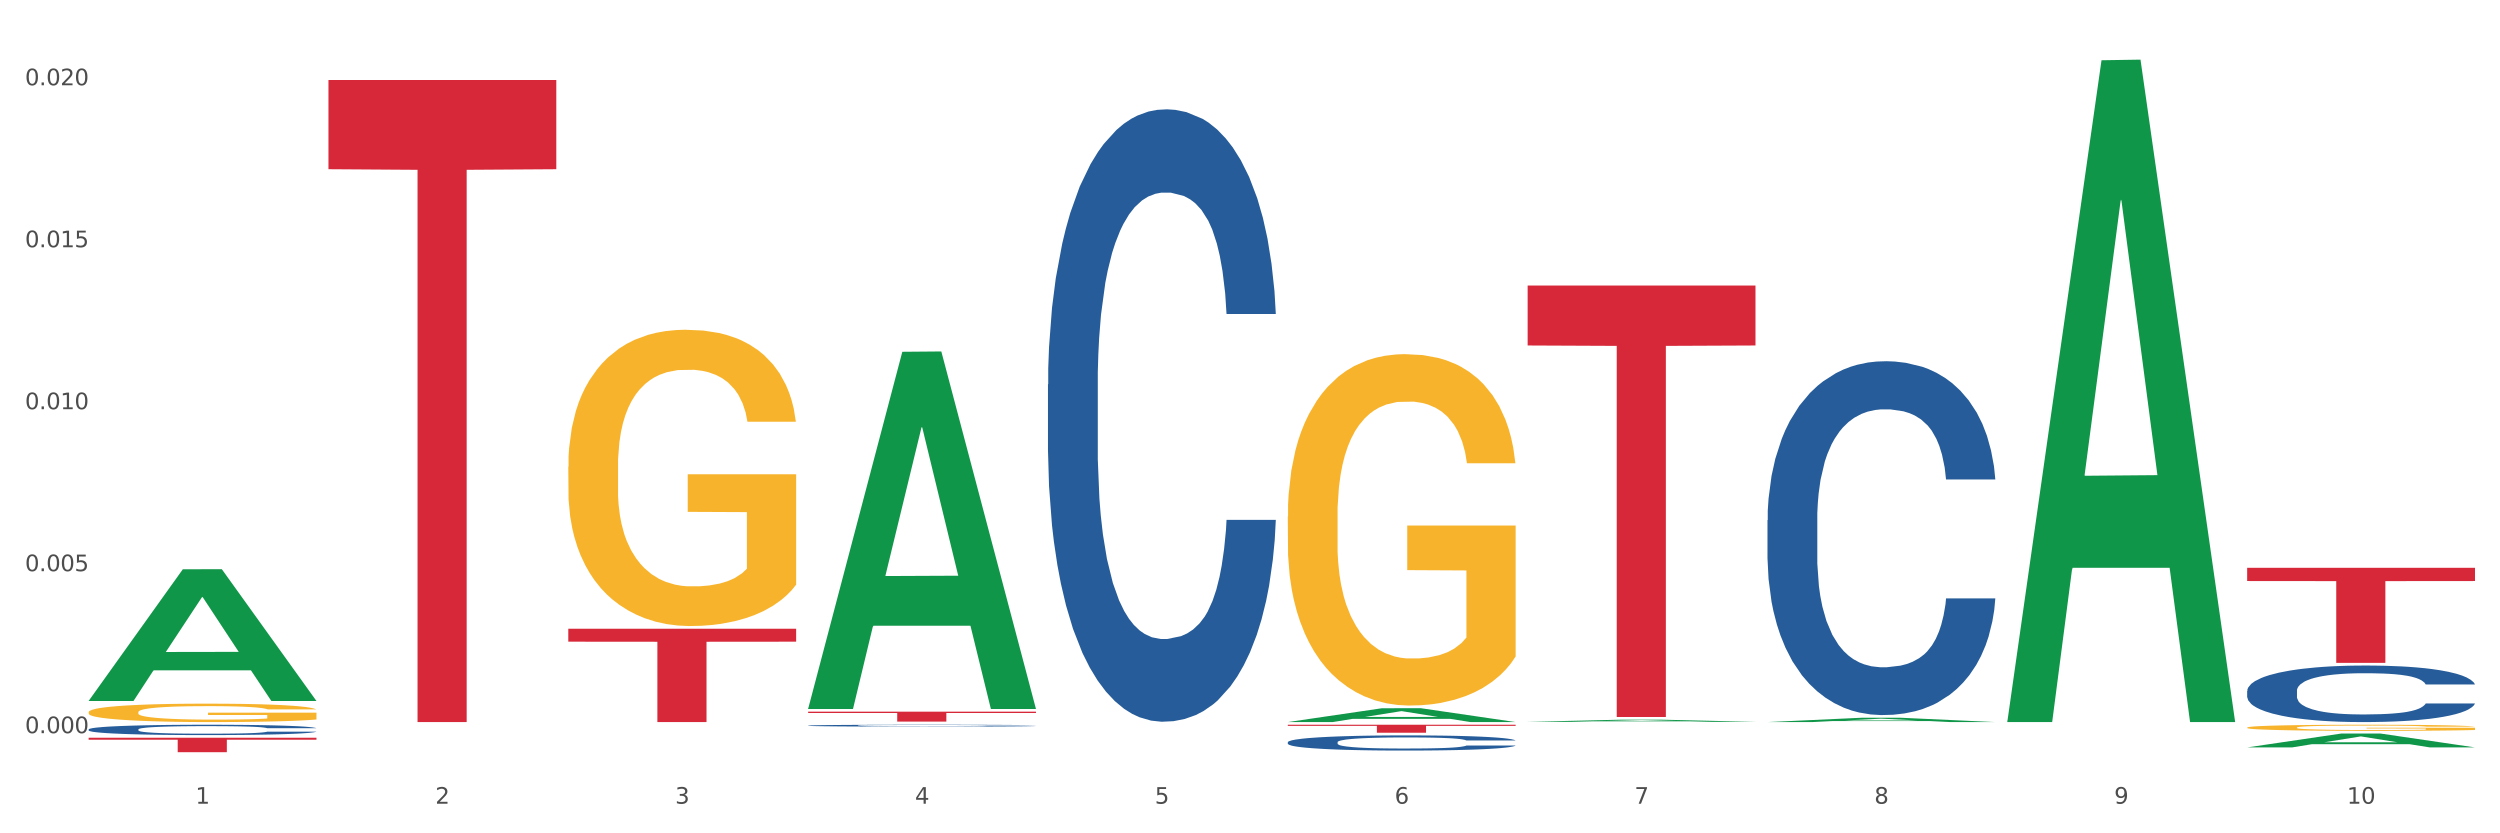
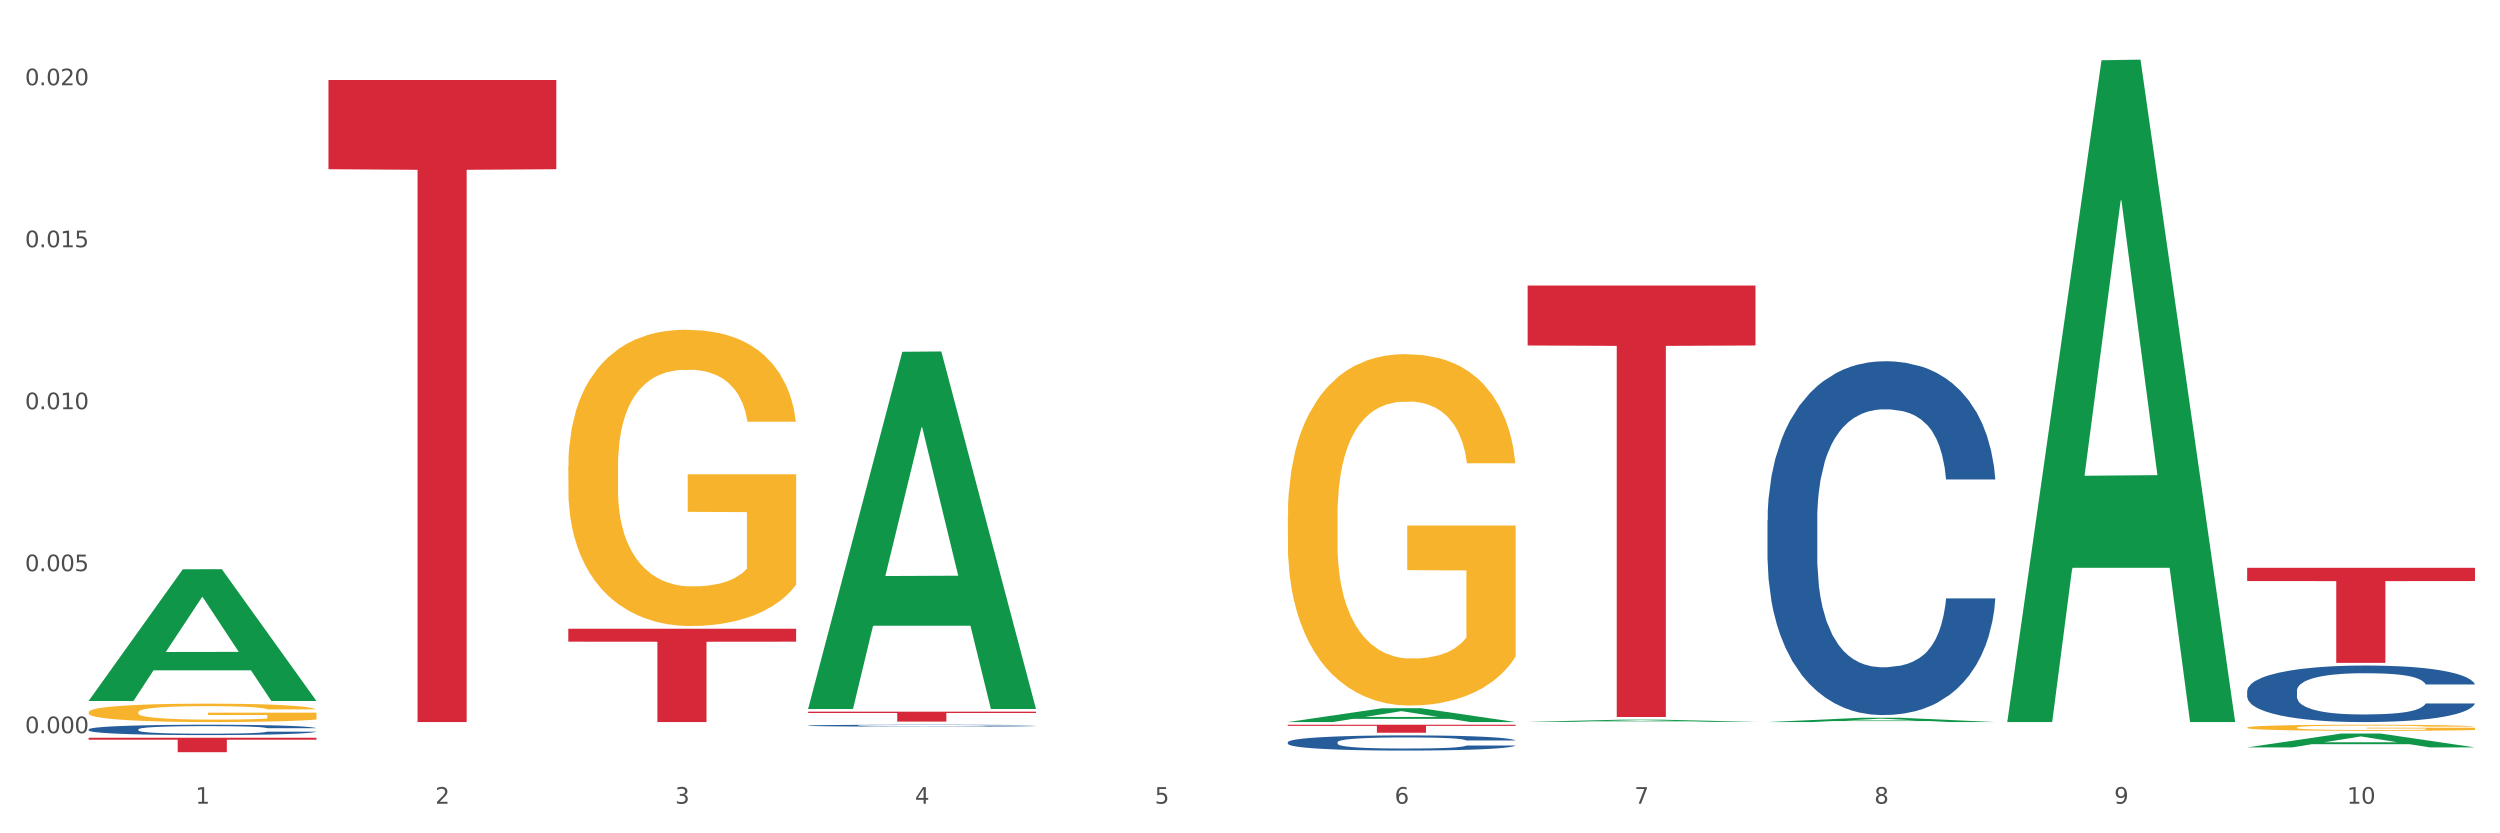
<svg xmlns="http://www.w3.org/2000/svg" xmlns:xlink="http://www.w3.org/1999/xlink" width="1080pt" height="360pt" viewBox="0 0 1080 360" version="1.1">
  <rect x="0" y="0" width="1080" height="360" fill="#333333" stroke="none" />
  <defs>
    <style type="text/css">*{stroke-linejoin: round; stroke-linecap: butt}</style>
  </defs>
  <g id="figure_1">
    <g id="patch_1">
      <path d="M 0 360  L 1080 360  L 1080 0  L 0 0  z " style="fill: #ffffff; stroke: #ffffff; stroke-linejoin: miter" />
    </g>
    <g id="axes_1">
      <g id="matplotlib.axis_1">
        <g id="xtick_1">
          <g id="text_1">
            <g style="fill: #4d4d4d" transform="translate(84.444 347.204) scale(0.096 -0.096)">
              <defs>
                <path id="DejaVuSans-31" d="M 794 531  L 1825 531  L 1825 4091  L 703 3866  L 703 4441  L 1819 4666  L 2450 4666  L 2450 531  L 3481 531  L 3481 0  L 794 0  L 794 531  z " transform="scale(0.016)" />
              </defs>
              <use xlink:href="#DejaVuSans-31" />
            </g>
          </g>
        </g>
        <g id="xtick_2">
          <g id="text_2">
            <g style="fill: #4d4d4d" transform="translate(188.053 347.204) scale(0.096 -0.096)">
              <defs>
                <path id="DejaVuSans-32" d="M 1228 531  L 3431 531  L 3431 0  L 469 0  L 469 531  Q 828 903 1448 1529  Q 2069 2156 2228 2338  Q 2531 2678 2651 2914  Q 2772 3150 2772 3378  Q 2772 3750 2511 3984  Q 2250 4219 1831 4219  Q 1534 4219 1204 4116  Q 875 4013 500 3803  L 500 4441  Q 881 4594 1212 4672  Q 1544 4750 1819 4750  Q 2544 4750 2975 4387  Q 3406 4025 3406 3419  Q 3406 3131 3298 2873  Q 3191 2616 2906 2266  Q 2828 2175 2409 1742  Q 1991 1309 1228 531  z " transform="scale(0.016)" />
              </defs>
              <use xlink:href="#DejaVuSans-32" />
            </g>
          </g>
        </g>
        <g id="xtick_3">
          <g id="text_3">
            <g style="fill: #4d4d4d" transform="translate(291.663 347.204) scale(0.096 -0.096)">
              <defs>
                <path id="DejaVuSans-33" d="M 2597 2516  Q 3050 2419 3304 2112  Q 3559 1806 3559 1356  Q 3559 666 3084 287  Q 2609 -91 1734 -91  Q 1441 -91 1130 -33  Q 819 25 488 141  L 488 750  Q 750 597 1062 519  Q 1375 441 1716 441  Q 2309 441 2620 675  Q 2931 909 2931 1356  Q 2931 1769 2642 2001  Q 2353 2234 1838 2234  L 1294 2234  L 1294 2753  L 1863 2753  Q 2328 2753 2575 2939  Q 2822 3125 2822 3475  Q 2822 3834 2567 4026  Q 2313 4219 1838 4219  Q 1578 4219 1281 4162  Q 984 4106 628 3988  L 628 4550  Q 988 4650 1302 4700  Q 1616 4750 1894 4750  Q 2613 4750 3031 4423  Q 3450 4097 3450 3541  Q 3450 3153 3228 2886  Q 3006 2619 2597 2516  z " transform="scale(0.016)" />
              </defs>
              <use xlink:href="#DejaVuSans-33" />
            </g>
          </g>
        </g>
        <g id="xtick_4">
          <g id="text_4">
            <g style="fill: #4d4d4d" transform="translate(395.273 347.204) scale(0.096 -0.096)">
              <defs>
                <path id="DejaVuSans-34" d="M 2419 4116  L 825 1625  L 2419 1625  L 2419 4116  z M 2253 4666  L 3047 4666  L 3047 1625  L 3713 1625  L 3713 1100  L 3047 1100  L 3047 0  L 2419 0  L 2419 1100  L 313 1100  L 313 1709  L 2253 4666  z " transform="scale(0.016)" />
              </defs>
              <use xlink:href="#DejaVuSans-34" />
            </g>
          </g>
        </g>
        <g id="xtick_5">
          <g id="text_5">
            <g style="fill: #4d4d4d" transform="translate(498.883 347.204) scale(0.096 -0.096)">
              <defs>
-                 <path id="DejaVuSans-35" d="M 691 4666  L 3169 4666  L 3169 4134  L 1269 4134  L 1269 2991  Q 1406 3038 1543 3061  Q 1681 3084 1819 3084  Q 2600 3084 3056 2656  Q 3513 2228 3513 1497  Q 3513 744 3044 326  Q 2575 -91 1722 -91  Q 1428 -91 1123 -41  Q 819 9 494 109  L 494 744  Q 775 591 1075 516  Q 1375 441 1709 441  Q 2250 441 2565 725  Q 2881 1009 2881 1497  Q 2881 1984 2565 2268  Q 2250 2553 1709 2553  Q 1456 2553 1204 2497  Q 953 2441 691 2322  L 691 4666  z " transform="scale(0.016)" />
+                 <path id="DejaVuSans-35" d="M 691 4666  L 3169 4666  L 3169 4134  L 1269 4134  L 1269 2991  Q 1406 3038 1543 3061  Q 1681 3084 1819 3084  Q 2600 3084 3056 2656  Q 3513 2228 3513 1497  Q 3513 744 3044 326  Q 2575 -91 1722 -91  Q 819 9 494 109  L 494 744  Q 775 591 1075 516  Q 1375 441 1709 441  Q 2250 441 2565 725  Q 2881 1009 2881 1497  Q 2881 1984 2565 2268  Q 2250 2553 1709 2553  Q 1456 2553 1204 2497  Q 953 2441 691 2322  L 691 4666  z " transform="scale(0.016)" />
              </defs>
              <use xlink:href="#DejaVuSans-35" />
            </g>
          </g>
        </g>
        <g id="xtick_6">
          <g id="text_6">
            <g style="fill: #4d4d4d" transform="translate(602.492 347.204) scale(0.096 -0.096)">
              <defs>
                <path id="DejaVuSans-36" d="M 2113 2584  Q 1688 2584 1439 2293  Q 1191 2003 1191 1497  Q 1191 994 1439 701  Q 1688 409 2113 409  Q 2538 409 2786 701  Q 3034 994 3034 1497  Q 3034 2003 2786 2293  Q 2538 2584 2113 2584  z M 3366 4563  L 3366 3988  Q 3128 4100 2886 4159  Q 2644 4219 2406 4219  Q 1781 4219 1451 3797  Q 1122 3375 1075 2522  Q 1259 2794 1537 2939  Q 1816 3084 2150 3084  Q 2853 3084 3261 2657  Q 3669 2231 3669 1497  Q 3669 778 3244 343  Q 2819 -91 2113 -91  Q 1303 -91 875 529  Q 447 1150 447 2328  Q 447 3434 972 4092  Q 1497 4750 2381 4750  Q 2619 4750 2861 4703  Q 3103 4656 3366 4563  z " transform="scale(0.016)" />
              </defs>
              <use xlink:href="#DejaVuSans-36" />
            </g>
          </g>
        </g>
        <g id="xtick_7">
          <g id="text_7">
            <g style="fill: #4d4d4d" transform="translate(706.102 347.204) scale(0.096 -0.096)">
              <defs>
                <path id="DejaVuSans-37" d="M 525 4666  L 3525 4666  L 3525 4397  L 1831 0  L 1172 0  L 2766 4134  L 525 4134  L 525 4666  z " transform="scale(0.016)" />
              </defs>
              <use xlink:href="#DejaVuSans-37" />
            </g>
          </g>
        </g>
        <g id="xtick_8">
          <g id="text_8">
            <g style="fill: #4d4d4d" transform="translate(809.712 347.204) scale(0.096 -0.096)">
              <defs>
                <path id="DejaVuSans-38" d="M 2034 2216  Q 1584 2216 1326 1975  Q 1069 1734 1069 1313  Q 1069 891 1326 650  Q 1584 409 2034 409  Q 2484 409 2743 651  Q 3003 894 3003 1313  Q 3003 1734 2745 1975  Q 2488 2216 2034 2216  z M 1403 2484  Q 997 2584 770 2862  Q 544 3141 544 3541  Q 544 4100 942 4425  Q 1341 4750 2034 4750  Q 2731 4750 3128 4425  Q 3525 4100 3525 3541  Q 3525 3141 3298 2862  Q 3072 2584 2669 2484  Q 3125 2378 3379 2068  Q 3634 1759 3634 1313  Q 3634 634 3220 271  Q 2806 -91 2034 -91  Q 1263 -91 848 271  Q 434 634 434 1313  Q 434 1759 690 2068  Q 947 2378 1403 2484  z M 1172 3481  Q 1172 3119 1398 2916  Q 1625 2713 2034 2713  Q 2441 2713 2670 2916  Q 2900 3119 2900 3481  Q 2900 3844 2670 4047  Q 2441 4250 2034 4250  Q 1625 4250 1398 4047  Q 1172 3844 1172 3481  z " transform="scale(0.016)" />
              </defs>
              <use xlink:href="#DejaVuSans-38" />
            </g>
          </g>
        </g>
        <g id="xtick_9">
          <g id="text_9">
            <g style="fill: #4d4d4d" transform="translate(913.322 347.204) scale(0.096 -0.096)">
              <defs>
                <path id="DejaVuSans-39" d="M 703 97  L 703 672  Q 941 559 1184 500  Q 1428 441 1663 441  Q 2288 441 2617 861  Q 2947 1281 2994 2138  Q 2813 1869 2534 1725  Q 2256 1581 1919 1581  Q 1219 1581 811 2004  Q 403 2428 403 3163  Q 403 3881 828 4315  Q 1253 4750 1959 4750  Q 2769 4750 3195 4129  Q 3622 3509 3622 2328  Q 3622 1225 3098 567  Q 2575 -91 1691 -91  Q 1453 -91 1209 -44  Q 966 3 703 97  z M 1959 2075  Q 2384 2075 2632 2365  Q 2881 2656 2881 3163  Q 2881 3666 2632 3958  Q 2384 4250 1959 4250  Q 1534 4250 1286 3958  Q 1038 3666 1038 3163  Q 1038 2656 1286 2365  Q 1534 2075 1959 2075  z " transform="scale(0.016)" />
              </defs>
              <use xlink:href="#DejaVuSans-39" />
            </g>
          </g>
        </g>
        <g id="xtick_10">
          <g id="text_10">
            <g style="fill: #4d4d4d" transform="translate(1013.877 347.204) scale(0.096 -0.096)">
              <defs>
                <path id="DejaVuSans-30" d="M 2034 4250  Q 1547 4250 1301 3770  Q 1056 3291 1056 2328  Q 1056 1369 1301 889  Q 1547 409 2034 409  Q 2525 409 2770 889  Q 3016 1369 3016 2328  Q 3016 3291 2770 3770  Q 2525 4250 2034 4250  z M 2034 4750  Q 2819 4750 3233 4129  Q 3647 3509 3647 2328  Q 3647 1150 3233 529  Q 2819 -91 2034 -91  Q 1250 -91 836 529  Q 422 1150 422 2328  Q 422 3509 836 4129  Q 1250 4750 2034 4750  z " transform="scale(0.016)" />
              </defs>
              <use xlink:href="#DejaVuSans-31" />
              <use xlink:href="#DejaVuSans-30" transform="translate(63.623 0)" />
            </g>
          </g>
        </g>
        <g id="xtick_11" />
        <g id="xtick_12" />
        <g id="xtick_13" />
        <g id="xtick_14" />
        <g id="xtick_15" />
        <g id="xtick_16" />
        <g id="xtick_17" />
        <g id="xtick_18" />
        <g id="xtick_19" />
      </g>
      <g id="matplotlib.axis_2">
        <g id="ytick_1">
          <g id="text_11">
            <g style="fill: #4d4d4d" transform="translate(10.8 316.734) scale(0.096 -0.096)">
              <defs>
                <path id="DejaVuSans-2e" d="M 684 794  L 1344 794  L 1344 0  L 684 0  L 684 794  z " transform="scale(0.016)" />
              </defs>
              <use xlink:href="#DejaVuSans-30" />
              <use xlink:href="#DejaVuSans-2e" transform="translate(63.623 0)" />
              <use xlink:href="#DejaVuSans-30" transform="translate(95.41 0)" />
              <use xlink:href="#DejaVuSans-30" transform="translate(159.033 0)" />
              <use xlink:href="#DejaVuSans-30" transform="translate(222.656 0)" />
            </g>
          </g>
        </g>
        <g id="ytick_2">
          <g id="text_12">
            <g style="fill: #4d4d4d" transform="translate(10.8 246.759) scale(0.096 -0.096)">
              <use xlink:href="#DejaVuSans-30" />
              <use xlink:href="#DejaVuSans-2e" transform="translate(63.623 0)" />
              <use xlink:href="#DejaVuSans-30" transform="translate(95.41 0)" />
              <use xlink:href="#DejaVuSans-30" transform="translate(159.033 0)" />
              <use xlink:href="#DejaVuSans-35" transform="translate(222.656 0)" />
            </g>
          </g>
        </g>
        <g id="ytick_3">
          <g id="text_13">
            <g style="fill: #4d4d4d" transform="translate(10.8 176.784) scale(0.096 -0.096)">
              <use xlink:href="#DejaVuSans-30" />
              <use xlink:href="#DejaVuSans-2e" transform="translate(63.623 0)" />
              <use xlink:href="#DejaVuSans-30" transform="translate(95.41 0)" />
              <use xlink:href="#DejaVuSans-31" transform="translate(159.033 0)" />
              <use xlink:href="#DejaVuSans-30" transform="translate(222.656 0)" />
            </g>
          </g>
        </g>
        <g id="ytick_4">
          <g id="text_14">
            <g style="fill: #4d4d4d" transform="translate(10.8 106.81) scale(0.096 -0.096)">
              <use xlink:href="#DejaVuSans-30" />
              <use xlink:href="#DejaVuSans-2e" transform="translate(63.623 0)" />
              <use xlink:href="#DejaVuSans-30" transform="translate(95.41 0)" />
              <use xlink:href="#DejaVuSans-31" transform="translate(159.033 0)" />
              <use xlink:href="#DejaVuSans-35" transform="translate(222.656 0)" />
            </g>
          </g>
        </g>
        <g id="ytick_5">
          <g id="text_15">
            <g style="fill: #4d4d4d" transform="translate(10.8 36.835) scale(0.096 -0.096)">
              <use xlink:href="#DejaVuSans-30" />
              <use xlink:href="#DejaVuSans-2e" transform="translate(63.623 0)" />
              <use xlink:href="#DejaVuSans-30" transform="translate(95.41 0)" />
              <use xlink:href="#DejaVuSans-32" transform="translate(159.033 0)" />
              <use xlink:href="#DejaVuSans-30" transform="translate(222.656 0)" />
            </g>
          </g>
        </g>
        <g id="ytick_6" />
        <g id="ytick_7" />
        <g id="ytick_8" />
        <g id="ytick_9" />
      </g>
      <g id="PolyCollection_1">
        <path d="M 38.283 302.727  L 38.384 302.674  L 78.974 245.933  L 95.818 245.88  L 136.712 302.834  L 117.229 302.834  L 108.401 289.572  L 66.493 289.572  L 66.188 289.785  L 57.664 302.834  L 38.283 302.834  L 38.283 302.727  L 71.769 281.657  L 103.125 281.603  L 87.599 258.019  L 87.396 257.912  L 87.193 258.073  L 71.668 281.603  L 71.769 281.657  L 38.283 302.727  z " clip-path="url(#p8553e8bd21)" style="fill: #109648" />
        <path d="M 970.771 298.488  L 970.887 298.465  L 970.887 297.841  L 971.236 296.993  L 972.516 295.432  L 974.145 294.25  L 976.937 292.867  L 978.45 292.287  L 980.428 291.64  L 984.5 290.592  L 989.154 289.699  L 992.411 289.209  L 994.854 288.896  L 1000.323 288.339  L 1003.464 288.093  L 1006.722 287.893  L 1009.514 287.759  L 1014.168 287.603  L 1017.891 287.536  L 1022.196 287.514  L 1025.803 287.536  L 1030.573 287.625  L 1037.554 287.893  L 1040.23 288.049  L 1043.836 288.317  L 1047.56 288.673  L 1050.585 289.03  L 1054.075 289.543  L 1057.682 290.212  L 1061.172 291.06  L 1063.615 291.841  L 1065.593 292.666  L 1067.338 293.67  L 1068.618 294.763  L 1069.2 295.677  L 1047.909 295.677  L 1047.327 294.852  L 1046.163 293.96  L 1045 293.357  L 1043.72 292.867  L 1041.742 292.309  L 1039.997 291.952  L 1037.088 291.528  L 1034.412 291.261  L 1032.202 291.105  L 1029.526 290.971  L 1023.825 290.837  L 1019.753 290.837  L 1017.193 290.882  L 1014.052 290.993  L 1011.376 291.149  L 1008.234 291.417  L 1005.791 291.707  L 1003.348 292.086  L 1001.952 292.354  L 999.857 292.844  L 998.461 293.246  L 996.6 293.937  L 995.553 294.428  L 993.691 295.7  L 992.877 296.636  L 992.528 297.283  L 992.295 297.997  L 992.295 301.477  L 992.993 303.038  L 993.575 303.707  L 994.505 304.465  L 996.251 305.447  L 998.81 306.406  L 1001.486 307.097  L 1003.697 307.521  L 1005.791 307.834  L 1007.885 308.079  L 1010.445 308.302  L 1012.539 308.436  L 1015.681 308.57  L 1019.404 308.637  L 1022.312 308.637  L 1028.246 308.525  L 1030.922 308.413  L 1033.482 308.257  L 1036.274 308.012  L 1038.484 307.744  L 1039.764 307.544  L 1041.859 307.12  L 1043.487 306.674  L 1044.884 306.161  L 1045.814 305.715  L 1046.861 305.045  L 1047.676 304.287  L 1047.909 303.886  L 1069.2 303.886  L 1068.735 304.689  L 1067.92 305.469  L 1066.291 306.518  L 1065.012 307.12  L 1063.034 307.856  L 1060.939 308.48  L 1058.031 309.172  L 1055.355 309.685  L 1052.562 310.131  L 1049.537 310.532  L 1044.069 311.09  L 1042.091 311.246  L 1037.903 311.514  L 1034.645 311.67  L 1029.875 311.826  L 1024.988 311.915  L 1019.869 311.938  L 1015.332 311.893  L 1010.329 311.759  L 1007.187 311.625  L 1003.697 311.425  L 999.625 311.112  L 995.785 310.733  L 992.179 310.287  L 988.804 309.774  L 985.663 309.194  L 981.591 308.235  L 978.566 307.298  L 976.355 306.428  L 974.843 305.692  L 973.33 304.755  L 972.516 304.109  L 971.236 302.547  L 970.771 301.097  L 970.771 298.488  z " clip-path="url(#p8553e8bd21)" style="fill: #255c99" />
        <path d="M 763.551 224.733  L 763.668 224.594  L 763.668 220.685  L 764.017 215.38  L 765.296 205.607  L 766.925 198.208  L 769.718 189.553  L 771.23 185.923  L 773.208 181.874  L 777.28 175.313  L 781.934 169.729  L 785.192 166.657  L 787.635 164.703  L 793.103 161.213  L 796.245 159.677  L 799.502 158.421  L 802.295 157.583  L 806.949 156.606  L 810.672 156.187  L 814.976 156.047  L 818.583 156.187  L 823.353 156.745  L 830.334 158.421  L 833.01 159.398  L 836.617 161.073  L 840.34 163.307  L 843.365 165.541  L 846.855 168.751  L 850.462 172.94  L 853.953 178.245  L 856.396 183.131  L 858.374 188.296  L 860.119 194.579  L 861.399 201.419  L 861.981 207.143  L 840.689 207.143  L 840.107 201.978  L 838.944 196.393  L 837.78 192.624  L 836.501 189.553  L 834.523 186.063  L 832.777 183.829  L 829.869 181.176  L 827.193 179.501  L 824.982 178.524  L 822.306 177.686  L 816.605 176.849  L 812.533 176.849  L 809.974 177.128  L 806.832 177.826  L 804.156 178.803  L 801.015 180.478  L 798.572 182.293  L 796.128 184.667  L 794.732 186.342  L 792.638 189.413  L 791.242 191.926  L 789.38 196.254  L 788.333 199.325  L 786.472 207.283  L 785.657 213.146  L 785.308 217.195  L 785.075 221.662  L 785.075 243.441  L 785.773 253.213  L 786.355 257.401  L 787.286 262.148  L 789.031 268.29  L 791.591 274.293  L 794.267 278.621  L 796.477 281.274  L 798.572 283.228  L 800.666 284.764  L 803.225 286.16  L 805.32 286.998  L 808.461 287.835  L 812.184 288.254  L 815.093 288.254  L 821.026 287.556  L 823.702 286.858  L 826.262 285.881  L 829.054 284.345  L 831.265 282.67  L 832.545 281.413  L 834.639 278.761  L 836.268 275.969  L 837.664 272.758  L 838.595 269.966  L 839.642 265.778  L 840.456 261.031  L 840.689 258.518  L 861.981 258.518  L 861.515 263.544  L 860.701 268.43  L 859.072 274.992  L 857.792 278.761  L 855.814 283.368  L 853.72 287.277  L 850.811 291.605  L 848.135 294.816  L 845.343 297.608  L 842.318 300.121  L 836.85 303.611  L 834.872 304.588  L 830.683 306.263  L 827.426 307.24  L 822.655 308.218  L 817.769 308.776  L 812.65 308.916  L 808.112 308.637  L 803.109 307.799  L 799.968 306.961  L 796.477 305.705  L 792.405 303.75  L 788.566 301.377  L 784.959 298.585  L 781.585 295.374  L 778.444 291.744  L 774.371 285.741  L 771.346 279.878  L 769.136 274.433  L 767.623 269.826  L 766.111 263.963  L 765.296 259.914  L 764.017 250.142  L 763.551 241.067  L 763.551 224.733  z " clip-path="url(#p8553e8bd21)" style="fill: #255c99" />
        <path d="M 556.332 320.634  L 556.448 320.628  L 556.448 320.46  L 556.797 320.232  L 558.077 319.813  L 559.706 319.496  L 562.498 319.124  L 564.011 318.968  L 565.989 318.795  L 570.061 318.513  L 574.715 318.274  L 577.972 318.142  L 580.415 318.058  L 585.884 317.908  L 589.025 317.842  L 592.283 317.789  L 595.075 317.753  L 599.729 317.711  L 603.452 317.693  L 607.757 317.687  L 611.364 317.693  L 616.134 317.717  L 623.115 317.789  L 625.791 317.83  L 629.397 317.902  L 633.121 317.998  L 636.146 318.094  L 639.636 318.232  L 643.243 318.411  L 646.733 318.639  L 649.176 318.849  L 651.154 319.07  L 652.899 319.34  L 654.179 319.633  L 654.761 319.879  L 633.47 319.879  L 632.888 319.657  L 631.724 319.418  L 630.561 319.256  L 629.281 319.124  L 627.303 318.974  L 625.558 318.879  L 622.649 318.765  L 619.973 318.693  L 617.763 318.651  L 615.087 318.615  L 609.386 318.579  L 605.314 318.579  L 602.754 318.591  L 599.613 318.621  L 596.937 318.663  L 593.795 318.735  L 591.352 318.813  L 588.909 318.915  L 587.513 318.986  L 585.418 319.118  L 584.022 319.226  L 582.161 319.412  L 581.114 319.543  L 579.252 319.885  L 578.438 320.136  L 578.089 320.31  L 577.856 320.502  L 577.856 321.436  L 578.554 321.855  L 579.136 322.035  L 580.066 322.239  L 581.812 322.502  L 584.371 322.76  L 587.047 322.945  L 589.258 323.059  L 591.352 323.143  L 593.446 323.209  L 596.006 323.269  L 598.1 323.305  L 601.242 323.341  L 604.965 323.359  L 607.873 323.359  L 613.807 323.329  L 616.483 323.299  L 619.043 323.257  L 621.835 323.191  L 624.045 323.119  L 625.325 323.065  L 627.42 322.951  L 629.048 322.832  L 630.445 322.694  L 631.375 322.574  L 632.422 322.394  L 633.237 322.191  L 633.47 322.083  L 654.761 322.083  L 654.296 322.299  L 653.481 322.508  L 651.852 322.79  L 650.573 322.951  L 648.595 323.149  L 646.5 323.317  L 643.592 323.503  L 640.916 323.64  L 638.123 323.76  L 635.098 323.868  L 629.63 324.018  L 627.652 324.06  L 623.464 324.131  L 620.206 324.173  L 615.436 324.215  L 610.549 324.239  L 605.43 324.245  L 600.893 324.233  L 595.89 324.197  L 592.748 324.161  L 589.258 324.107  L 585.186 324.024  L 581.346 323.922  L 577.74 323.802  L 574.365 323.664  L 571.224 323.508  L 567.152 323.251  L 564.127 322.999  L 561.916 322.766  L 560.404 322.568  L 558.891 322.317  L 558.077 322.143  L 556.797 321.724  L 556.332 321.334  L 556.332 320.634  z " clip-path="url(#p8553e8bd21)" style="fill: #255c99" />
-         <path d="M 452.722 166.099  L 452.838 165.857  L 452.838 159.092  L 453.187 149.911  L 454.467 132.997  L 456.096 120.192  L 458.888 105.211  L 460.401 98.929  L 462.379 91.922  L 466.451 80.566  L 471.105 70.902  L 474.362 65.586  L 476.806 62.203  L 482.274 56.163  L 485.415 53.505  L 488.673 51.331  L 491.465 49.881  L 496.119 48.19  L 499.842 47.465  L 504.147 47.223  L 507.754 47.465  L 512.524 48.431  L 519.505 51.331  L 522.181 53.022  L 525.788 55.921  L 529.511 59.787  L 532.536 63.653  L 536.026 69.21  L 539.633 76.459  L 543.123 85.64  L 545.567 94.097  L 547.545 103.037  L 549.29 113.91  L 550.57 125.749  L 551.151 135.655  L 529.86 135.655  L 529.278 126.715  L 528.115 117.051  L 526.951 110.527  L 525.671 105.211  L 523.693 99.171  L 521.948 95.305  L 519.04 90.714  L 516.364 87.815  L 514.153 86.124  L 511.477 84.674  L 505.776 83.224  L 501.704 83.224  L 499.144 83.707  L 496.003 84.915  L 493.327 86.607  L 490.186 89.506  L 487.742 92.647  L 485.299 96.755  L 483.903 99.654  L 481.809 104.97  L 480.412 109.319  L 478.551 116.809  L 477.504 122.125  L 475.642 135.897  L 474.828 146.045  L 474.479 153.052  L 474.246 160.783  L 474.246 198.476  L 474.944 215.389  L 475.526 222.637  L 476.457 230.852  L 478.202 241.483  L 480.762 251.873  L 483.438 259.363  L 485.648 263.954  L 487.742 267.337  L 489.837 269.994  L 492.396 272.41  L 494.49 273.86  L 497.632 275.31  L 501.355 276.035  L 504.264 276.035  L 510.197 274.827  L 512.873 273.619  L 515.433 271.927  L 518.225 269.269  L 520.436 266.37  L 521.716 264.196  L 523.81 259.605  L 525.439 254.772  L 526.835 249.215  L 527.766 244.383  L 528.813 237.134  L 529.627 228.919  L 529.86 224.57  L 551.151 224.57  L 550.686 233.268  L 549.871 241.725  L 548.243 253.081  L 546.963 259.605  L 544.985 267.578  L 542.891 274.343  L 539.982 281.834  L 537.306 287.391  L 534.514 292.223  L 531.489 296.572  L 526.02 302.613  L 524.042 304.304  L 519.854 307.203  L 516.596 308.895  L 511.826 310.586  L 506.94 311.552  L 501.82 311.794  L 497.283 311.311  L 492.28 309.861  L 489.138 308.411  L 485.648 306.237  L 481.576 302.854  L 477.737 298.747  L 474.13 293.914  L 470.756 288.357  L 467.614 282.075  L 463.542 271.686  L 460.517 261.538  L 458.307 252.115  L 456.794 244.141  L 455.282 233.993  L 454.467 226.986  L 453.187 210.073  L 452.722 194.368  L 452.722 166.099  z " clip-path="url(#p8553e8bd21)" style="fill: #255c99" />
        <path d="M 349.112 313.452  L 349.229 313.452  L 349.229 313.431  L 349.578 313.403  L 350.857 313.351  L 352.486 313.311  L 355.279 313.265  L 356.791 313.246  L 358.769 313.224  L 362.841 313.189  L 367.495 313.16  L 370.753 313.143  L 373.196 313.133  L 378.664 313.114  L 381.806 313.106  L 385.063 313.1  L 387.856 313.095  L 392.51 313.09  L 396.233 313.088  L 400.537 313.087  L 404.144 313.088  L 408.914 313.091  L 415.895 313.1  L 418.571 313.105  L 422.178 313.114  L 425.901 313.126  L 428.926 313.138  L 432.416 313.155  L 436.023 313.177  L 439.514 313.205  L 441.957 313.231  L 443.935 313.259  L 445.68 313.292  L 446.96 313.328  L 447.542 313.359  L 426.25 313.359  L 425.668 313.331  L 424.505 313.302  L 423.341 313.282  L 422.062 313.265  L 420.084 313.247  L 418.339 313.235  L 415.43 313.221  L 412.754 313.212  L 410.543 313.207  L 407.867 313.202  L 402.166 313.198  L 398.094 313.198  L 395.535 313.199  L 392.393 313.203  L 389.717 313.208  L 386.576 313.217  L 384.133 313.227  L 381.689 313.239  L 380.293 313.248  L 378.199 313.264  L 376.803 313.278  L 374.941 313.301  L 373.894 313.317  L 372.033 313.359  L 371.218 313.391  L 370.869 313.412  L 370.636 313.436  L 370.636 313.552  L 371.334 313.604  L 371.916 313.626  L 372.847 313.651  L 374.592 313.684  L 377.152 313.716  L 379.828 313.739  L 382.038 313.753  L 384.133 313.763  L 386.227 313.772  L 388.786 313.779  L 390.881 313.783  L 394.022 313.788  L 397.745 313.79  L 400.654 313.79  L 406.587 313.786  L 409.263 313.783  L 411.823 313.777  L 414.615 313.769  L 416.826 313.76  L 418.106 313.754  L 420.2 313.74  L 421.829 313.725  L 423.225 313.708  L 424.156 313.693  L 425.203 313.671  L 426.017 313.645  L 426.25 313.632  L 447.542 313.632  L 447.076 313.659  L 446.262 313.685  L 444.633 313.72  L 443.353 313.74  L 441.375 313.764  L 439.281 313.785  L 436.372 313.808  L 433.696 313.825  L 430.904 313.84  L 427.879 313.853  L 422.411 313.872  L 420.433 313.877  L 416.244 313.886  L 412.987 313.891  L 408.216 313.896  L 403.33 313.899  L 398.211 313.9  L 393.673 313.898  L 388.67 313.894  L 385.529 313.89  L 382.038 313.883  L 377.966 313.872  L 374.127 313.86  L 370.52 313.845  L 367.146 313.828  L 364.005 313.809  L 359.932 313.777  L 356.907 313.746  L 354.697 313.717  L 353.184 313.692  L 351.672 313.661  L 350.857 313.639  L 349.578 313.587  L 349.112 313.539  L 349.112 313.452  z " clip-path="url(#p8553e8bd21)" style="fill: #255c99" />
        <path d="M 38.283 315.095  L 38.399 315.091  L 38.399 314.977  L 38.748 314.822  L 40.028 314.536  L 41.657 314.32  L 44.449 314.067  L 45.962 313.96  L 47.94 313.842  L 52.012 313.65  L 56.666 313.487  L 59.923 313.397  L 62.367 313.34  L 67.835 313.238  L 70.976 313.193  L 74.234 313.156  L 77.026 313.132  L 81.68 313.103  L 85.403 313.091  L 89.708 313.087  L 93.315 313.091  L 98.085 313.107  L 105.066 313.156  L 107.742 313.185  L 111.349 313.234  L 115.072 313.299  L 118.097 313.365  L 121.587 313.458  L 125.194 313.581  L 128.684 313.736  L 131.128 313.879  L 133.106 314.03  L 134.851 314.214  L 136.131 314.414  L 136.712 314.581  L 115.421 314.581  L 114.839 314.43  L 113.676 314.267  L 112.512 314.156  L 111.232 314.067  L 109.254 313.965  L 107.509 313.899  L 104.601 313.822  L 101.925 313.773  L 99.714 313.744  L 97.038 313.72  L 91.337 313.695  L 87.265 313.695  L 84.705 313.703  L 81.564 313.724  L 78.888 313.752  L 75.747 313.801  L 73.303 313.854  L 70.86 313.924  L 69.464 313.973  L 67.37 314.063  L 65.974 314.136  L 64.112 314.262  L 63.065 314.352  L 61.203 314.585  L 60.389 314.756  L 60.04 314.875  L 59.807 315.005  L 59.807 315.642  L 60.505 315.928  L 61.087 316.05  L 62.018 316.189  L 63.763 316.369  L 66.323 316.544  L 68.999 316.671  L 71.209 316.748  L 73.303 316.805  L 75.398 316.85  L 77.957 316.891  L 80.051 316.915  L 83.193 316.94  L 86.916 316.952  L 89.825 316.952  L 95.758 316.932  L 98.434 316.911  L 100.994 316.883  L 103.786 316.838  L 105.997 316.789  L 107.277 316.752  L 109.371 316.675  L 111 316.593  L 112.396 316.499  L 113.327 316.418  L 114.374 316.295  L 115.188 316.156  L 115.421 316.083  L 136.712 316.083  L 136.247 316.23  L 135.432 316.373  L 133.804 316.564  L 132.524 316.675  L 130.546 316.809  L 128.452 316.924  L 125.543 317.05  L 122.867 317.144  L 120.075 317.226  L 117.05 317.299  L 111.581 317.401  L 109.603 317.43  L 105.415 317.479  L 102.157 317.507  L 97.387 317.536  L 92.501 317.552  L 87.381 317.556  L 82.844 317.548  L 77.841 317.524  L 74.7 317.499  L 71.209 317.462  L 67.137 317.405  L 63.298 317.336  L 59.691 317.254  L 56.317 317.16  L 53.175 317.054  L 49.103 316.879  L 46.078 316.707  L 43.868 316.548  L 42.355 316.413  L 40.843 316.242  L 40.028 316.124  L 38.748 315.838  L 38.283 315.573  L 38.283 315.095  z " clip-path="url(#p8553e8bd21)" style="fill: #255c99" />
        <path d="M 38.283 318.706  L 136.712 318.706  L 136.712 319.573  L 97.994 319.579  L 97.994 324.95  L 76.768 324.95  L 76.768 319.579  L 38.283 319.573  L 38.283 318.711  L 38.283 318.706  z " clip-path="url(#p8553e8bd21)" style="fill: #d62839" />
        <path d="M 141.893 34.552  L 240.322 34.552  L 240.322 73.099  L 201.603 73.36  L 201.603 311.938  L 180.378 311.938  L 180.378 73.36  L 141.893 73.099  L 141.893 34.812  L 141.893 34.552  z " clip-path="url(#p8553e8bd21)" style="fill: #d62839" />
        <path d="M 245.502 271.602  L 343.932 271.602  L 343.932 277.207  L 305.213 277.245  L 305.213 311.938  L 283.988 311.938  L 283.988 277.245  L 245.502 277.207  L 245.502 271.64  L 245.502 271.602  z " clip-path="url(#p8553e8bd21)" style="fill: #d62839" />
        <path d="M 349.112 307.428  L 447.542 307.428  L 447.542 308.026  L 408.823 308.03  L 408.823 311.731  L 387.598 311.731  L 387.598 308.03  L 349.112 308.026  L 349.112 307.432  L 349.112 307.428  z " clip-path="url(#p8553e8bd21)" style="fill: #d62839" />
        <path d="M 556.332 313.087  L 654.761 313.087  L 654.761 313.567  L 616.042 313.57  L 616.042 316.537  L 594.817 316.537  L 594.817 313.57  L 556.332 313.567  L 556.332 313.09  L 556.332 313.087  z " clip-path="url(#p8553e8bd21)" style="fill: #d62839" />
        <path d="M 659.941 123.344  L 758.371 123.344  L 758.371 149.248  L 719.652 149.423  L 719.652 309.744  L 698.427 309.744  L 698.427 149.423  L 659.941 149.248  L 659.941 123.52  L 659.941 123.344  z " clip-path="url(#p8553e8bd21)" style="fill: #d62839" />
        <path d="M 970.771 245.3  L 1069.2 245.3  L 1069.2 251.006  L 1030.481 251.045  L 1030.481 286.364  L 1009.256 286.364  L 1009.256 251.045  L 970.771 251.006  L 970.771 245.338  L 970.771 245.3  z " clip-path="url(#p8553e8bd21)" style="fill: #d62839" />
        <path d="M 556.332 223.14  L 556.448 223.001  L 556.448 218.01  L 556.68 213.712  L 557.842 203.313  L 559.586 194.717  L 560.864 190.141  L 562.142 186.398  L 563.653 182.654  L 565.512 178.772  L 568.882 173.088  L 570.974 170.176  L 573.531 167.126  L 578.179 162.689  L 581.549 160.193  L 585.035 158.114  L 590.73 155.618  L 594.448 154.509  L 598.4 153.677  L 603.164 153.122  L 606.767 152.984  L 614.669 153.399  L 621.409 154.647  L 624.663 155.618  L 628.846 157.282  L 631.054 158.391  L 634.657 160.609  L 638.375 163.521  L 640.932 166.017  L 644.767 170.731  L 647.672 175.445  L 650.345 181.268  L 651.74 185.289  L 652.785 189.032  L 653.715 193.33  L 654.645 200.124  L 633.727 200.124  L 632.914 195.271  L 631.635 190.696  L 629.776 186.259  L 628.149 183.486  L 625.36 180.02  L 622.803 177.802  L 620.131 176.138  L 616.877 174.751  L 614.32 174.058  L 610.718 173.504  L 603.629 173.642  L 598.864 174.751  L 595.61 176.138  L 593.519 177.386  L 591.659 178.772  L 589.568 180.713  L 587.127 183.625  L 585.384 186.259  L 583.641 189.587  L 582.246 192.914  L 580.968 196.797  L 579.922 200.956  L 579.109 205.254  L 578.412 210.523  L 577.83 219.258  L 577.83 238.253  L 578.063 242.551  L 578.644 248.235  L 579.341 252.533  L 580.503 257.663  L 581.549 261.13  L 583.525 266.121  L 585.733 270.28  L 587.476 272.915  L 589.219 275.133  L 592.24 278.183  L 595.61 280.679  L 598.516 282.204  L 602.467 283.591  L 605.14 284.145  L 607.464 284.423  L 613.158 284.423  L 617.225 284.007  L 621.758 283.036  L 625.244 281.788  L 628.149 280.263  L 631.403 277.767  L 633.495 275.41  L 633.495 246.433  L 607.929 246.294  L 607.929 227.022  L 654.761 227.022  L 654.761 283.591  L 652.785 286.502  L 650.577 289.137  L 648.253 291.494  L 644.767 294.405  L 640.583 297.178  L 636.865 299.119  L 632.914 300.783  L 628.265 302.308  L 622.222 303.695  L 618.504 304.249  L 613.855 304.665  L 608.394 304.804  L 603.629 304.527  L 598.981 303.833  L 594.1 302.586  L 589.335 300.783  L 585.733 298.981  L 582.13 296.762  L 578.295 293.851  L 575.274 291.078  L 572.95 288.582  L 570.393 285.393  L 567.604 281.234  L 565.512 277.49  L 563.653 273.608  L 561.677 268.617  L 560.283 264.319  L 558.888 258.911  L 558.075 254.89  L 557.145 248.651  L 556.448 239.916  L 556.332 223.14  z " clip-path="url(#p8553e8bd21)" style="fill: #f7b32b" />
        <path d="M 970.771 314.307  L 970.887 314.305  L 970.887 314.218  L 971.119 314.143  L 972.281 313.962  L 974.025 313.813  L 975.303 313.733  L 976.581 313.668  L 978.092 313.603  L 979.951 313.536  L 983.321 313.437  L 985.413 313.386  L 987.97 313.333  L 992.618 313.256  L 995.988 313.212  L 999.474 313.176  L 1005.169 313.133  L 1008.887 313.114  L 1012.838 313.099  L 1017.603 313.089  L 1021.206 313.087  L 1029.108 313.094  L 1035.848 313.116  L 1039.102 313.133  L 1043.285 313.162  L 1045.493 313.181  L 1049.096 313.22  L 1052.814 313.27  L 1055.371 313.314  L 1059.206 313.396  L 1062.111 313.478  L 1064.784 313.579  L 1066.179 313.649  L 1067.224 313.714  L 1068.154 313.789  L 1069.084 313.907  L 1048.166 313.907  L 1047.353 313.823  L 1046.074 313.743  L 1044.215 313.666  L 1042.588 313.618  L 1039.799 313.557  L 1037.242 313.519  L 1034.57 313.49  L 1031.316 313.466  L 1028.759 313.454  L 1025.157 313.444  L 1018.068 313.446  L 1013.303 313.466  L 1010.049 313.49  L 1007.958 313.511  L 1006.098 313.536  L 1004.007 313.569  L 1001.566 313.62  L 999.823 313.666  L 998.08 313.724  L 996.685 313.782  L 995.407 313.849  L 994.361 313.921  L 993.548 313.996  L 992.851 314.088  L 992.269 314.24  L 992.269 314.57  L 992.502 314.645  L 993.083 314.744  L 993.78 314.819  L 994.942 314.908  L 995.988 314.968  L 997.964 315.055  L 1000.172 315.127  L 1001.915 315.173  L 1003.658 315.212  L 1006.679 315.265  L 1010.049 315.308  L 1012.955 315.335  L 1016.906 315.359  L 1019.579 315.369  L 1021.903 315.373  L 1027.597 315.373  L 1031.664 315.366  L 1036.197 315.349  L 1039.683 315.328  L 1042.588 315.301  L 1045.842 315.258  L 1047.934 315.217  L 1047.934 314.713  L 1022.368 314.71  L 1022.368 314.375  L 1069.2 314.375  L 1069.2 315.359  L 1067.224 315.41  L 1065.016 315.455  L 1062.692 315.496  L 1059.206 315.547  L 1055.022 315.595  L 1051.304 315.629  L 1047.353 315.658  L 1042.704 315.684  L 1036.661 315.709  L 1032.943 315.718  L 1028.294 315.725  L 1022.832 315.728  L 1018.068 315.723  L 1013.42 315.711  L 1008.539 315.689  L 1003.774 315.658  L 1000.172 315.627  L 996.569 315.588  L 992.734 315.537  L 989.713 315.489  L 987.389 315.446  L 984.832 315.39  L 982.043 315.318  L 979.951 315.253  L 978.092 315.185  L 976.116 315.098  L 974.722 315.024  L 973.327 314.93  L 972.514 314.86  L 971.584 314.751  L 970.887 314.599  L 970.771 314.307  z " clip-path="url(#p8553e8bd21)" style="fill: #f7b32b" />
        <path d="M 38.283 307.659  L 38.399 307.652  L 38.399 307.39  L 38.632 307.165  L 39.794 306.62  L 41.537 306.17  L 42.815 305.93  L 44.093 305.734  L 45.604 305.538  L 47.464 305.335  L 50.834 305.037  L 52.925 304.884  L 55.482 304.724  L 60.13 304.492  L 63.5 304.361  L 66.987 304.252  L 72.681 304.122  L 76.4 304.063  L 80.351 304.02  L 85.115 303.991  L 88.718 303.984  L 96.62 304.005  L 103.36 304.071  L 106.614 304.122  L 110.798 304.209  L 113.006 304.267  L 116.608 304.383  L 120.327 304.536  L 122.883 304.666  L 126.718 304.913  L 129.623 305.16  L 132.296 305.465  L 133.691 305.676  L 134.737 305.872  L 135.666 306.097  L 136.596 306.453  L 115.678 306.453  L 114.865 306.199  L 113.587 305.959  L 111.727 305.727  L 110.1 305.582  L 107.311 305.4  L 104.755 305.284  L 102.082 305.197  L 98.828 305.124  L 96.271 305.088  L 92.669 305.059  L 85.58 305.066  L 80.816 305.124  L 77.562 305.197  L 75.47 305.262  L 73.611 305.335  L 71.519 305.436  L 69.078 305.589  L 67.335 305.727  L 65.592 305.901  L 64.198 306.076  L 62.919 306.279  L 61.873 306.497  L 61.06 306.722  L 60.363 306.998  L 59.782 307.456  L 59.782 308.451  L 60.014 308.676  L 60.595 308.974  L 61.292 309.199  L 62.455 309.468  L 63.5 309.65  L 65.476 309.911  L 67.684 310.129  L 69.427 310.267  L 71.17 310.383  L 74.192 310.543  L 77.562 310.674  L 80.467 310.754  L 84.418 310.826  L 87.091 310.855  L 89.415 310.87  L 95.109 310.87  L 99.177 310.848  L 103.709 310.797  L 107.195 310.732  L 110.1 310.652  L 113.354 310.521  L 115.446 310.398  L 115.446 308.88  L 89.88 308.872  L 89.88 307.863  L 136.712 307.863  L 136.712 310.826  L 134.737 310.979  L 132.529 311.117  L 130.205 311.24  L 126.718 311.393  L 122.535 311.538  L 118.816 311.64  L 114.865 311.727  L 110.217 311.807  L 104.174 311.88  L 100.455 311.909  L 95.807 311.93  L 90.345 311.938  L 85.58 311.923  L 80.932 311.887  L 76.051 311.821  L 71.286 311.727  L 67.684 311.633  L 64.081 311.516  L 60.247 311.364  L 57.225 311.219  L 54.901 311.088  L 52.344 310.921  L 49.555 310.703  L 47.464 310.507  L 45.604 310.303  L 43.629 310.042  L 42.234 309.817  L 40.84 309.533  L 40.026 309.323  L 39.096 308.996  L 38.399 308.538  L 38.283 307.659  z " clip-path="url(#p8553e8bd21)" style="fill: #f7b32b" />
        <path d="M 349.112 305.988  L 349.214 305.843  L 389.803 151.97  L 406.648 151.825  L 447.542 306.278  L 428.059 306.278  L 419.23 270.312  L 377.322 270.312  L 377.017 270.892  L 368.494 306.278  L 349.112 306.278  L 349.112 305.988  L 382.598 248.848  L 413.954 248.703  L 398.428 184.746  L 398.225 184.456  L 398.022 184.891  L 382.497 248.703  L 382.598 248.848  L 349.112 305.988  z " clip-path="url(#p8553e8bd21)" style="fill: #109648" />
        <path d="M 556.332 311.926  L 556.433 311.921  L 597.023 305.959  L 613.867 305.953  L 654.761 311.938  L 635.278 311.938  L 626.45 310.544  L 584.541 310.544  L 584.237 310.567  L 575.713 311.938  L 556.332 311.938  L 556.332 311.926  L 589.818 309.713  L 621.173 309.707  L 605.648 307.229  L 605.445 307.218  L 605.242 307.234  L 589.717 309.707  L 589.818 309.713  L 556.332 311.926  z " clip-path="url(#p8553e8bd21)" style="fill: #109648" />
        <path d="M 659.941 311.832  L 660.043 311.831  L 700.632 310.894  L 717.477 310.893  L 758.371 311.833  L 738.888 311.833  L 730.06 311.614  L 688.151 311.614  L 687.847 311.618  L 679.323 311.833  L 659.941 311.833  L 659.941 311.832  L 693.428 311.484  L 724.783 311.483  L 709.258 311.093  L 709.055 311.092  L 708.852 311.094  L 693.326 311.483  L 693.428 311.484  L 659.941 311.832  z " clip-path="url(#p8553e8bd21)" style="fill: #109648" />
        <path d="M 763.551 311.934  L 763.653 311.932  L 804.242 310.067  L 821.087 310.065  L 861.981 311.938  L 842.498 311.938  L 833.669 311.502  L 791.761 311.502  L 791.456 311.509  L 782.933 311.938  L 763.551 311.938  L 763.551 311.934  L 797.037 311.241  L 828.393 311.24  L 812.867 310.464  L 812.664 310.461  L 812.461 310.466  L 796.936 311.24  L 797.037 311.241  L 763.551 311.934  z " clip-path="url(#p8553e8bd21)" style="fill: #109648" />
        <path d="M 867.161 311.4  L 867.262 311.132  L 907.852 26.028  L 924.696 25.759  L 965.59 311.938  L 946.107 311.938  L 937.279 245.297  L 895.371 245.297  L 895.066 246.372  L 886.542 311.938  L 867.161 311.938  L 867.161 311.4  L 900.647 205.528  L 932.003 205.259  L 916.477 86.757  L 916.274 86.22  L 916.071 87.026  L 900.546 205.259  L 900.647 205.528  L 867.161 311.4  z " clip-path="url(#p8553e8bd21)" style="fill: #109648" />
        <path d="M 970.771 322.875  L 970.872 322.869  L 1011.462 316.883  L 1028.306 316.877  L 1069.2 322.886  L 1049.717 322.886  L 1040.889 321.487  L 998.98 321.487  L 998.676 321.509  L 990.152 322.886  L 970.771 322.886  L 970.771 322.875  L 1004.257 320.652  L 1035.612 320.646  L 1020.087 318.158  L 1019.884 318.147  L 1019.681 318.164  L 1004.156 320.646  L 1004.257 320.652  L 970.771 322.875  z " clip-path="url(#p8553e8bd21)" style="fill: #109648" />
        <path d="M 245.502 201.6  L 245.619 201.484  L 245.619 197.275  L 245.851 193.652  L 247.013 184.884  L 248.756 177.637  L 250.035 173.779  L 251.313 170.623  L 252.824 167.467  L 254.683 164.194  L 258.053 159.401  L 260.145 156.946  L 262.701 154.374  L 267.35 150.634  L 270.72 148.53  L 274.206 146.776  L 279.9 144.672  L 283.619 143.737  L 287.57 143.035  L 292.335 142.568  L 295.937 142.451  L 303.84 142.802  L 310.58 143.854  L 313.834 144.672  L 318.017 146.075  L 320.225 147.01  L 323.828 148.88  L 327.546 151.335  L 330.103 153.439  L 333.938 157.414  L 336.843 161.388  L 339.516 166.298  L 340.91 169.688  L 341.956 172.844  L 342.886 176.468  L 343.816 182.196  L 322.898 182.196  L 322.084 178.104  L 320.806 174.247  L 318.947 170.506  L 317.32 168.168  L 314.531 165.246  L 311.974 163.375  L 309.301 161.973  L 306.048 160.804  L 303.491 160.219  L 299.888 159.752  L 292.8 159.868  L 288.035 160.804  L 284.781 161.973  L 282.689 163.025  L 280.83 164.194  L 278.738 165.83  L 276.298 168.285  L 274.555 170.506  L 272.812 173.312  L 271.417 176.117  L 270.139 179.39  L 269.093 182.897  L 268.28 186.521  L 267.582 190.963  L 267.001 198.327  L 267.001 214.342  L 267.234 217.966  L 267.815 222.759  L 268.512 226.382  L 269.674 230.708  L 270.72 233.63  L 272.695 237.838  L 274.903 241.345  L 276.647 243.566  L 278.39 245.437  L 281.411 248.008  L 284.781 250.112  L 287.686 251.398  L 291.638 252.567  L 294.31 253.035  L 296.635 253.269  L 302.329 253.269  L 306.396 252.918  L 310.928 252.1  L 314.415 251.048  L 317.32 249.762  L 320.574 247.658  L 322.665 245.67  L 322.665 221.239  L 297.099 221.122  L 297.099 204.874  L 343.932 204.874  L 343.932 252.567  L 341.956 255.022  L 339.748 257.243  L 337.424 259.23  L 333.938 261.685  L 329.754 264.023  L 326.036 265.66  L 322.084 267.062  L 317.436 268.348  L 311.393 269.517  L 307.674 269.985  L 303.026 270.335  L 297.564 270.452  L 292.8 270.219  L 288.151 269.634  L 283.271 268.582  L 278.506 267.062  L 274.903 265.543  L 271.301 263.672  L 267.466 261.218  L 264.445 258.88  L 262.12 256.775  L 259.564 254.087  L 256.775 250.58  L 254.683 247.424  L 252.824 244.151  L 250.848 239.942  L 249.454 236.319  L 248.059 231.76  L 247.246 228.37  L 246.316 223.109  L 245.619 215.745  L 245.502 201.6  z " clip-path="url(#p8553e8bd21)" style="fill: #f7b32b" />
      </g>
    </g>
  </g>
  <defs>
    <clipPath id="p8553e8bd21">
      <rect x="38.283" y="10.8" width="1030.917" height="329.109" />
    </clipPath>
  </defs>
</svg>